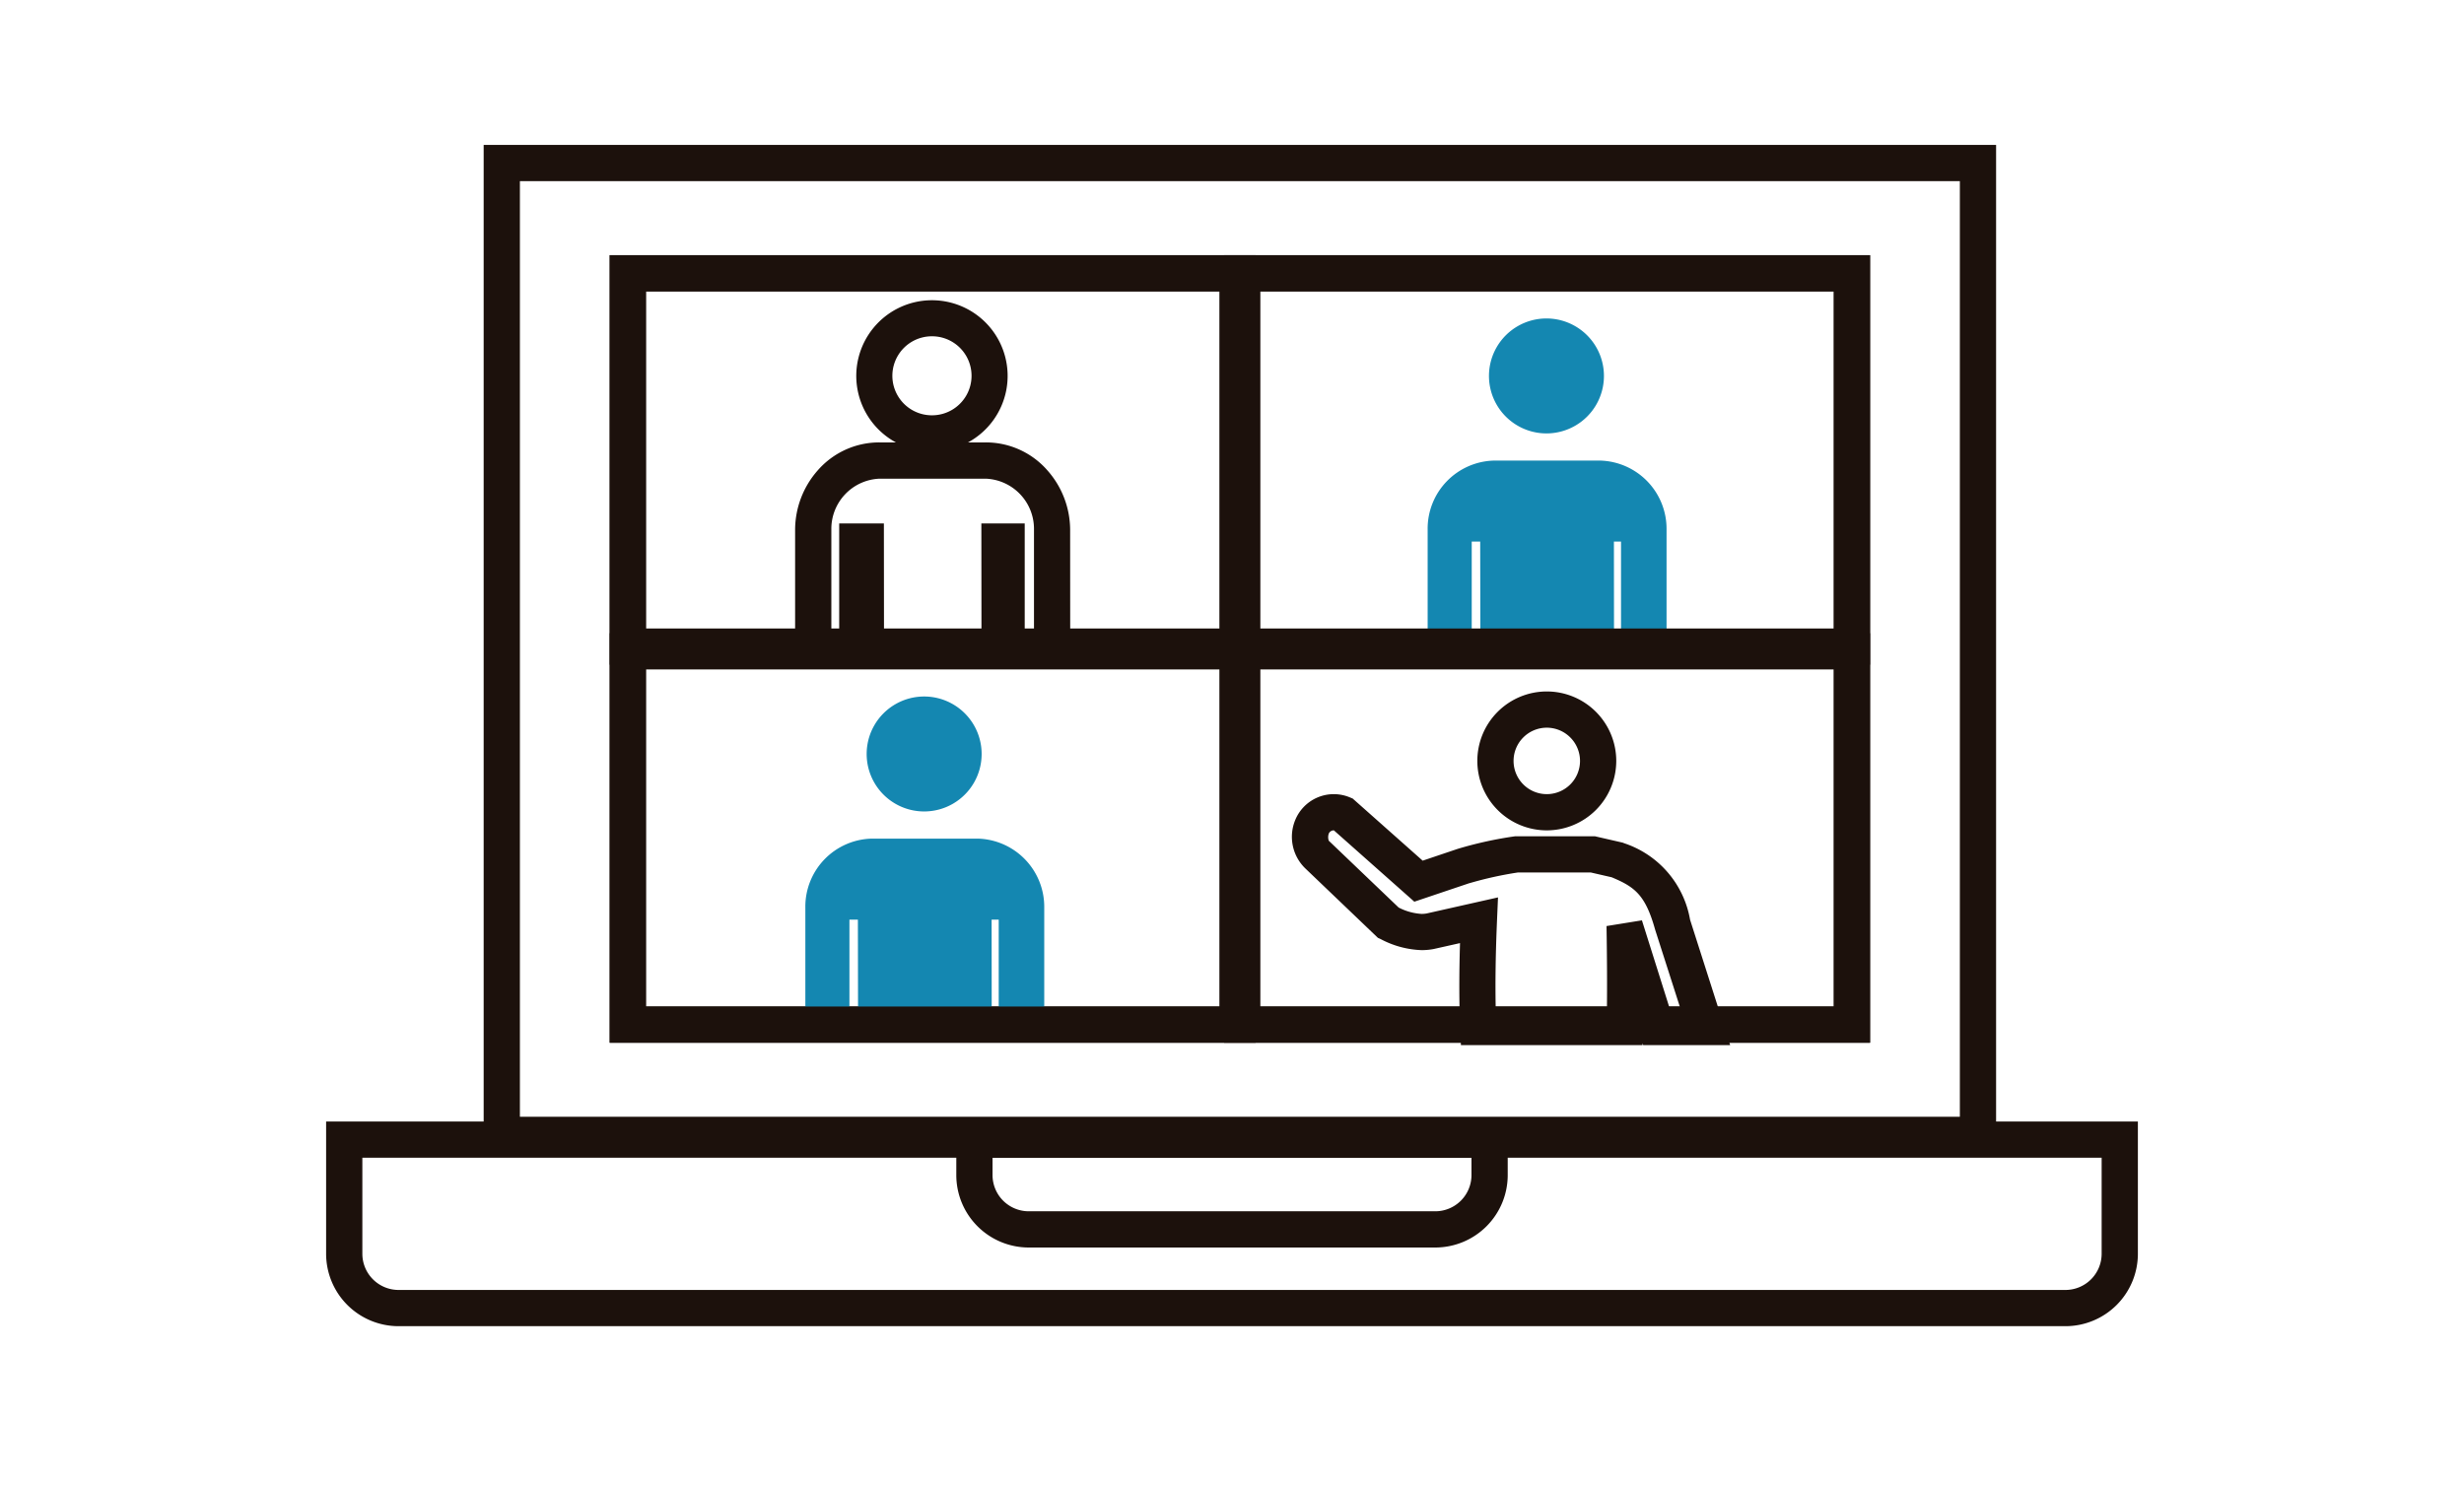
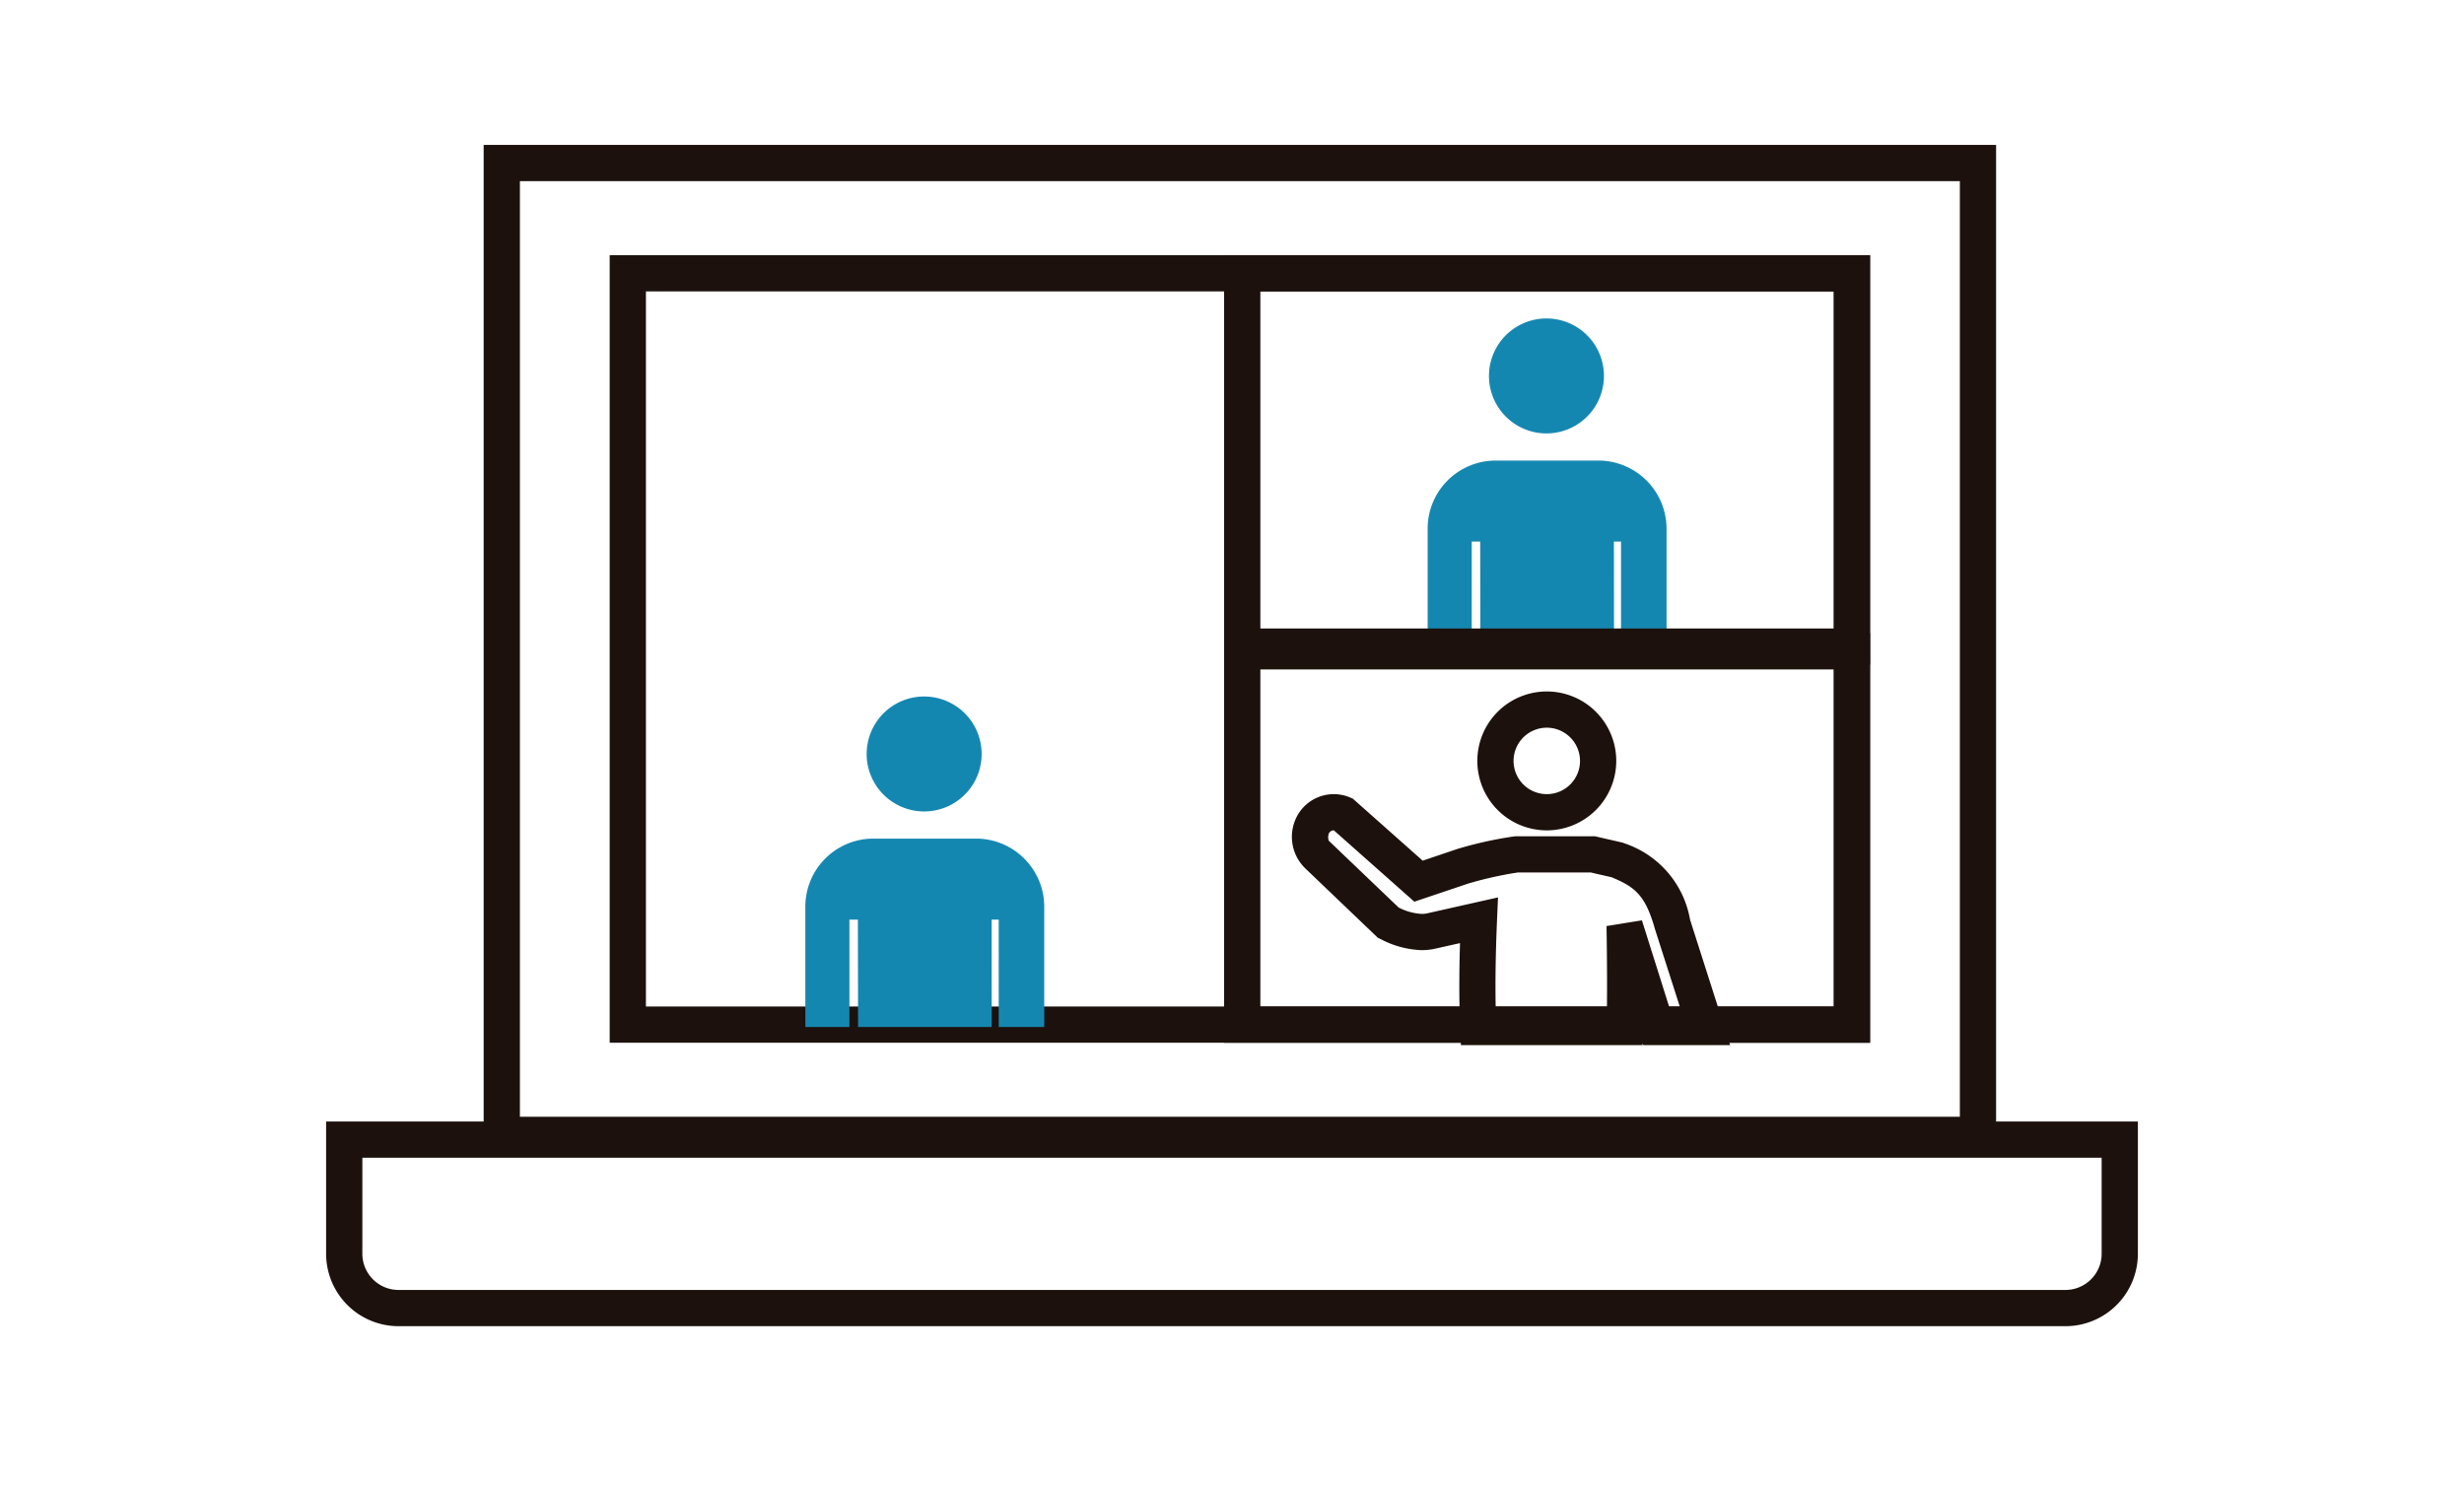
<svg xmlns="http://www.w3.org/2000/svg" width="136" height="82" viewBox="0 0 136 82">
  <g transform="translate(-1280 -267)">
    <rect width="136" height="82" transform="translate(1280 267)" fill="#fff" opacity="0" />
    <path d="M2,2V41.478H67.565V2H2M0,0H69.565V43.478H0Z" transform="translate(1313.652 281.087)" fill="#1c110c" />
    <path d="M2,2V53.652H81.478V2H2M0,0H83.478V55.652H0Z" transform="translate(1306.696 275)" fill="#1c110c" />
    <path d="M2,2V7.3a2,2,0,0,0,2,2H96a2,2,0,0,0,2-2V2H2M0,0H100V7.3a4,4,0,0,1-4,4H4a4,4,0,0,1-4-4Z" transform="translate(1298 328.913)" fill="#1c110c" />
-     <path d="M2,2v.957a2,2,0,0,0,2,2H26.435a2,2,0,0,0,2-2V2H2M0,0H30.435V2.957a4,4,0,0,1-4,4H4a4,4,0,0,1-4-4Z" transform="translate(1332.783 328.913)" fill="#1c110c" />
    <path d="M23.187,18.524h-4.8l-.035-.112,0,.112H8.327l-.042-.956c-.059-1.33-.062-2.9-.009-4.676l-1.466.329a3.623,3.623,0,0,1-.65.059,5.18,5.18,0,0,1-2.272-.614L3.743,12.6l-4-3.826a2.424,2.424,0,0,1-.552-2.7A2.3,2.3,0,0,1,2.2,4.848l.153.064L6.215,8.341l1.941-.654a21.474,21.474,0,0,1,3.171-.694l.048,0h4.343l1.543.354.077.032A5.42,5.42,0,0,1,20.974,11.6Zm-3.33-2h.591l-1.4-4.366c-.535-1.924-1.121-2.366-2.4-2.9l-1.158-.266H11.475a20.446,20.446,0,0,0-2.666.589l-.01,0L5.755,10.606,1.315,6.668a.3.3,0,0,0-.283.181.6.6,0,0,0,0,.391l3.857,3.688a3.165,3.165,0,0,0,1.267.352,1.635,1.635,0,0,0,.276-.024l3.941-.887-.056,1.3c-.078,1.828-.1,3.454-.07,4.849h6.138c.014-1.288.007-2.793-.022-4.567l1.954-.316ZM13.066,6.668A3.834,3.834,0,1,1,16.9,2.835,3.838,3.838,0,0,1,13.066,6.668Zm0-5.668A1.834,1.834,0,1,0,14.9,2.835,1.837,1.837,0,0,0,13.066,1Z" transform="translate(1352.309 306.173)" fill="#1c110c" />
    <path d="M10.673,18.261V12.333h-.392l.006,5.929H2.91L2.9,12.333H2.433v5.929H0v-6.6a3.757,3.757,0,0,1,3.657-3.8h5.87a3.768,3.768,0,0,1,3.659,3.8v6.6ZM6.549,6.362a3.173,3.173,0,1,1,.017,0Z" transform="translate(1324.451 305.435)" fill="#1487b1" />
    <path d="M10.673,18.261V12.333h-.392l.006,5.929H2.91L2.9,12.333H2.433v5.929H0v-6.6a3.757,3.757,0,0,1,3.657-3.8h5.87a3.768,3.768,0,0,1,3.659,3.8v6.6ZM6.549,6.362a3.173,3.173,0,1,1,.017,0Z" transform="translate(1358.799 284.565)" fill="#1487b1" />
-     <path d="M14.185,19.261H-1v-7.6A4.975,4.975,0,0,1,.251,8.4,4.5,4.5,0,0,1,3.657,6.859h.905a4.177,4.177,0,1,1,3.982,0h.982a4.5,4.5,0,0,1,3.4,1.544,4.971,4.971,0,0,1,1.254,3.254Zm-2.512-2h.512v-5.6a2.773,2.773,0,0,0-2.659-2.8H3.657A2.772,2.772,0,0,0,1,11.656v5.6h.433V11.333H3.9l.006,5.929H9.286L9.28,11.333h2.393ZM6.549,1a2.181,2.181,0,0,0,0,4.362h.017A2.181,2.181,0,0,0,6.549,1Z" transform="translate(1324.886 284.565)" fill="#1c110c" />
-     <path d="M2,2V20.609H33.652V2H2M0,0H35.652V22.609H0Z" transform="translate(1313.652 281.087)" fill="#1c110c" />
    <path d="M2,2V20.609H33.652V2H2M0,0H35.652V22.609H0Z" transform="translate(1347.565 281.087)" fill="#1c110c" />
-     <path d="M2,2V20.609H33.652V2H2M0,0H35.652V22.609H0Z" transform="translate(1313.652 301.957)" fill="#1c110c" />
    <path d="M2,2V20.609H33.652V2H2M0,0H35.652V22.609H0Z" transform="translate(1347.565 301.957)" fill="#1c110c" />
  </g>
</svg>